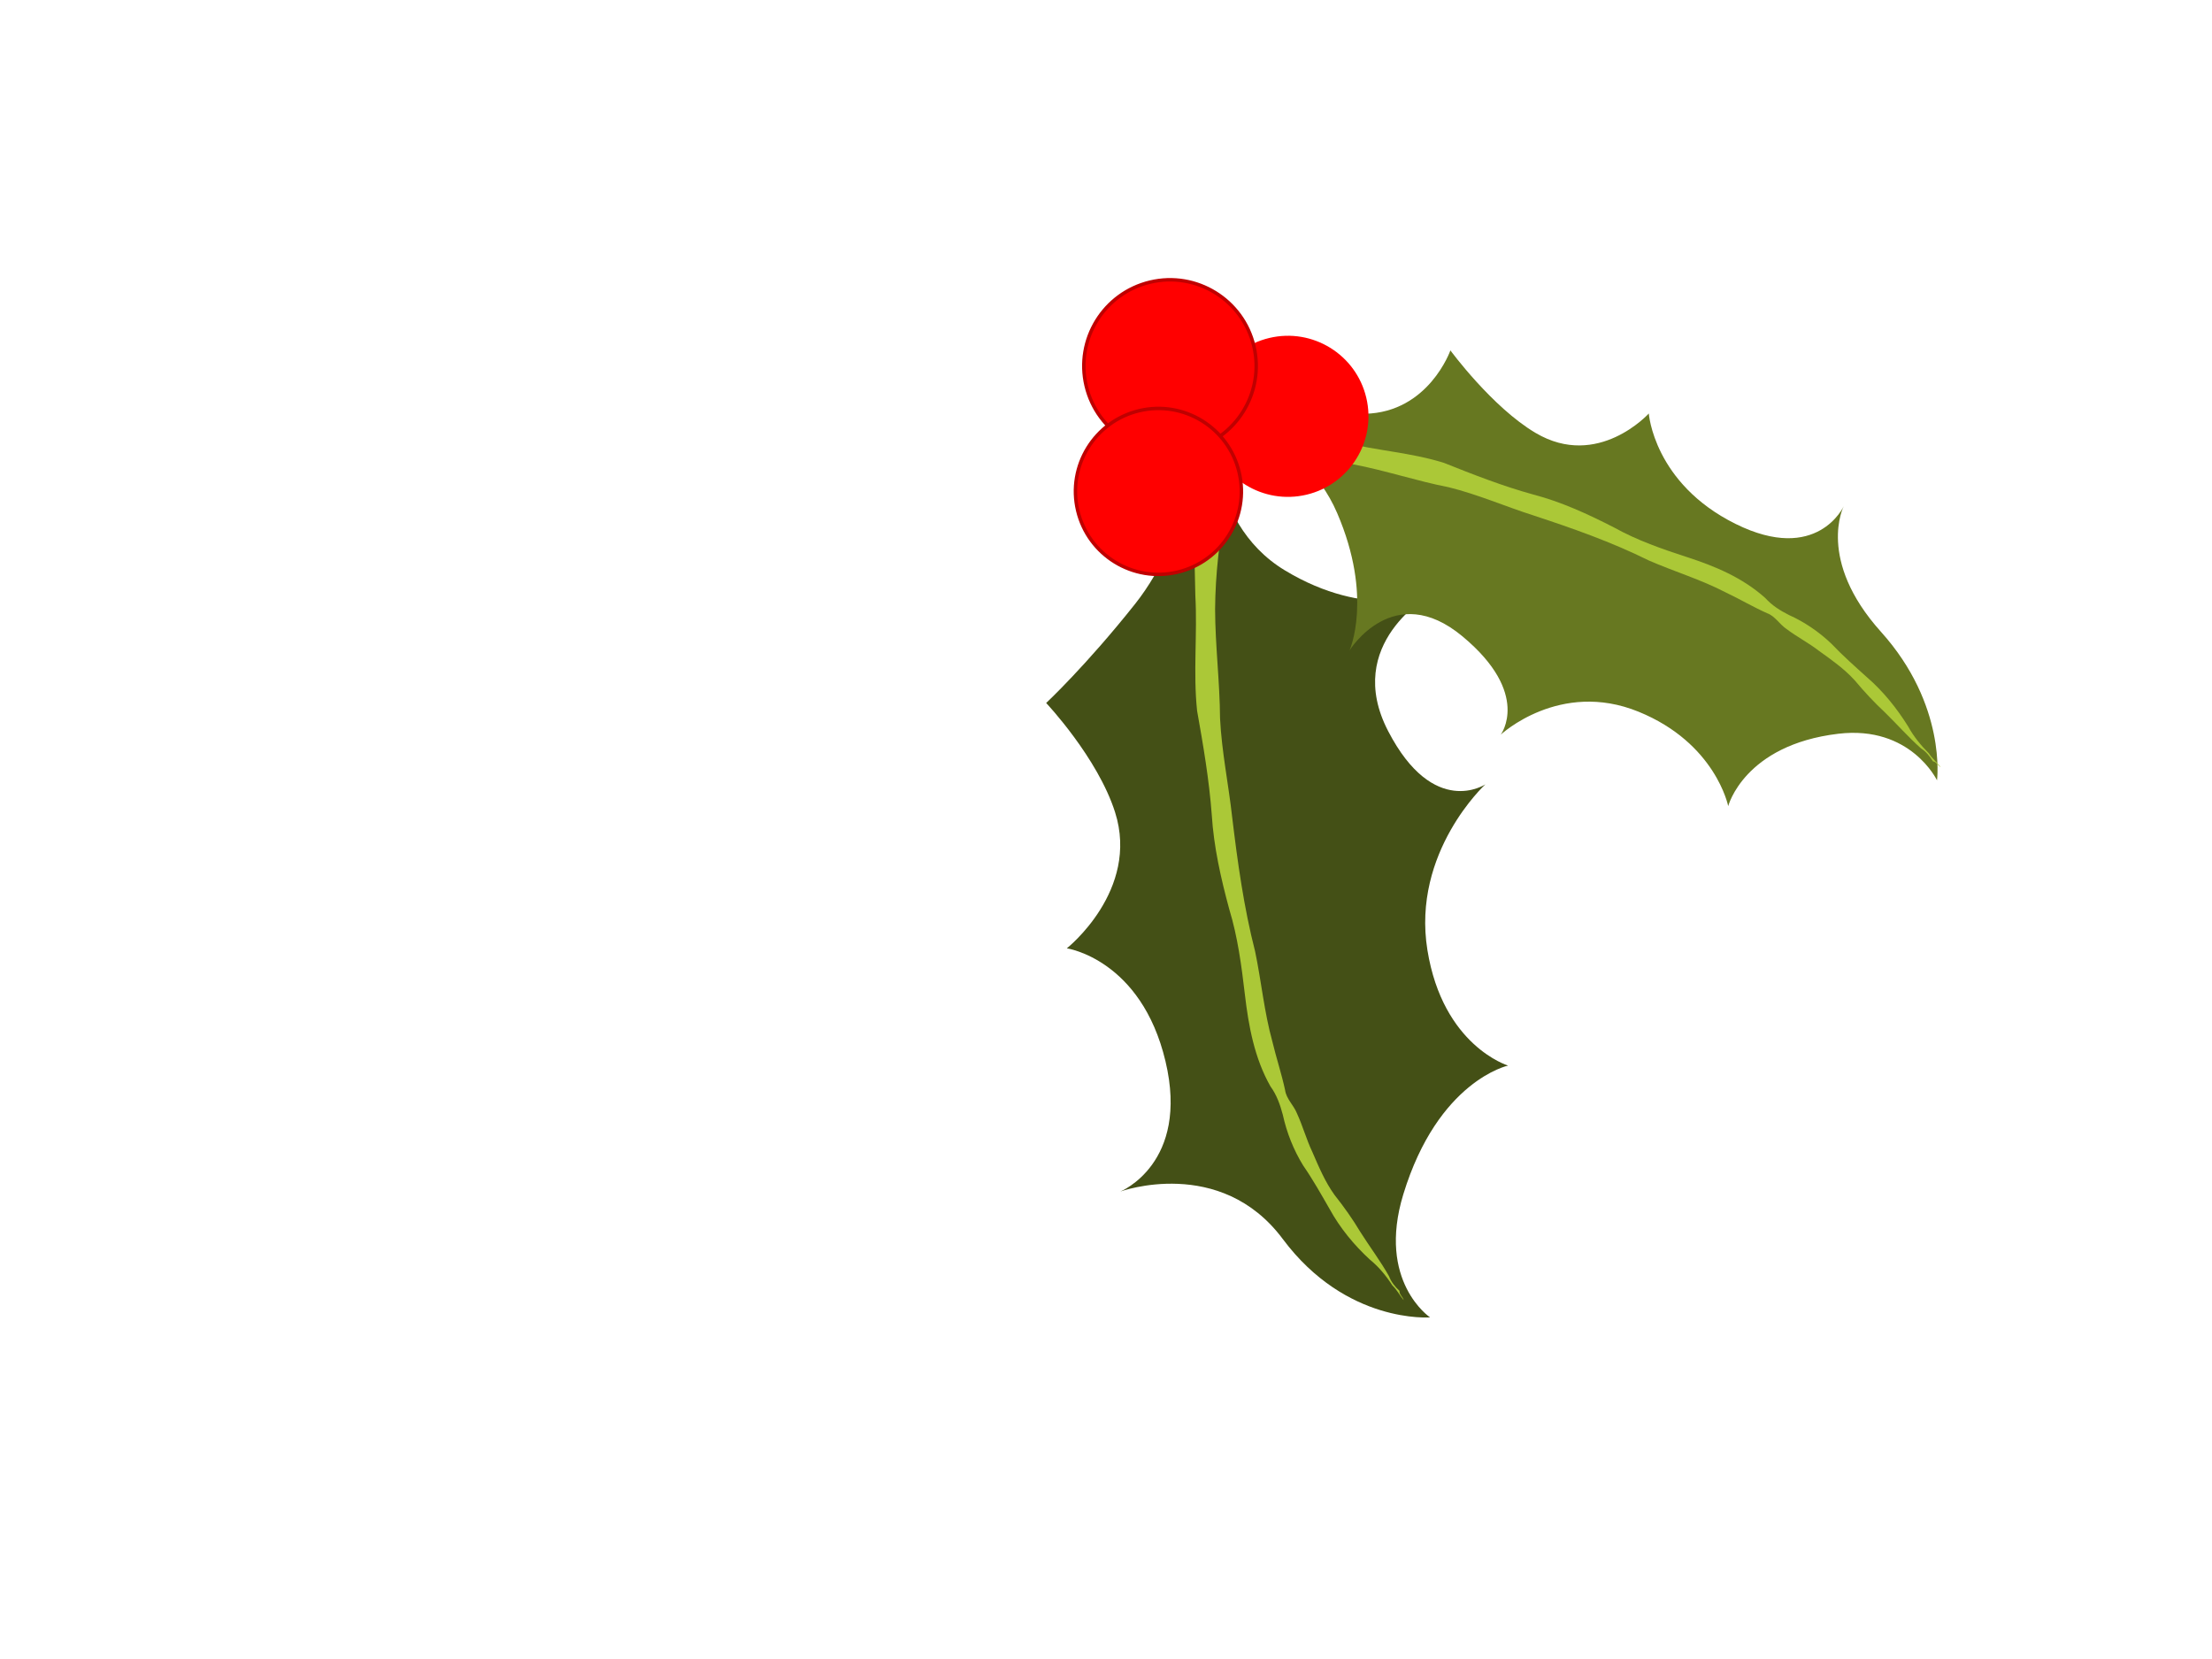
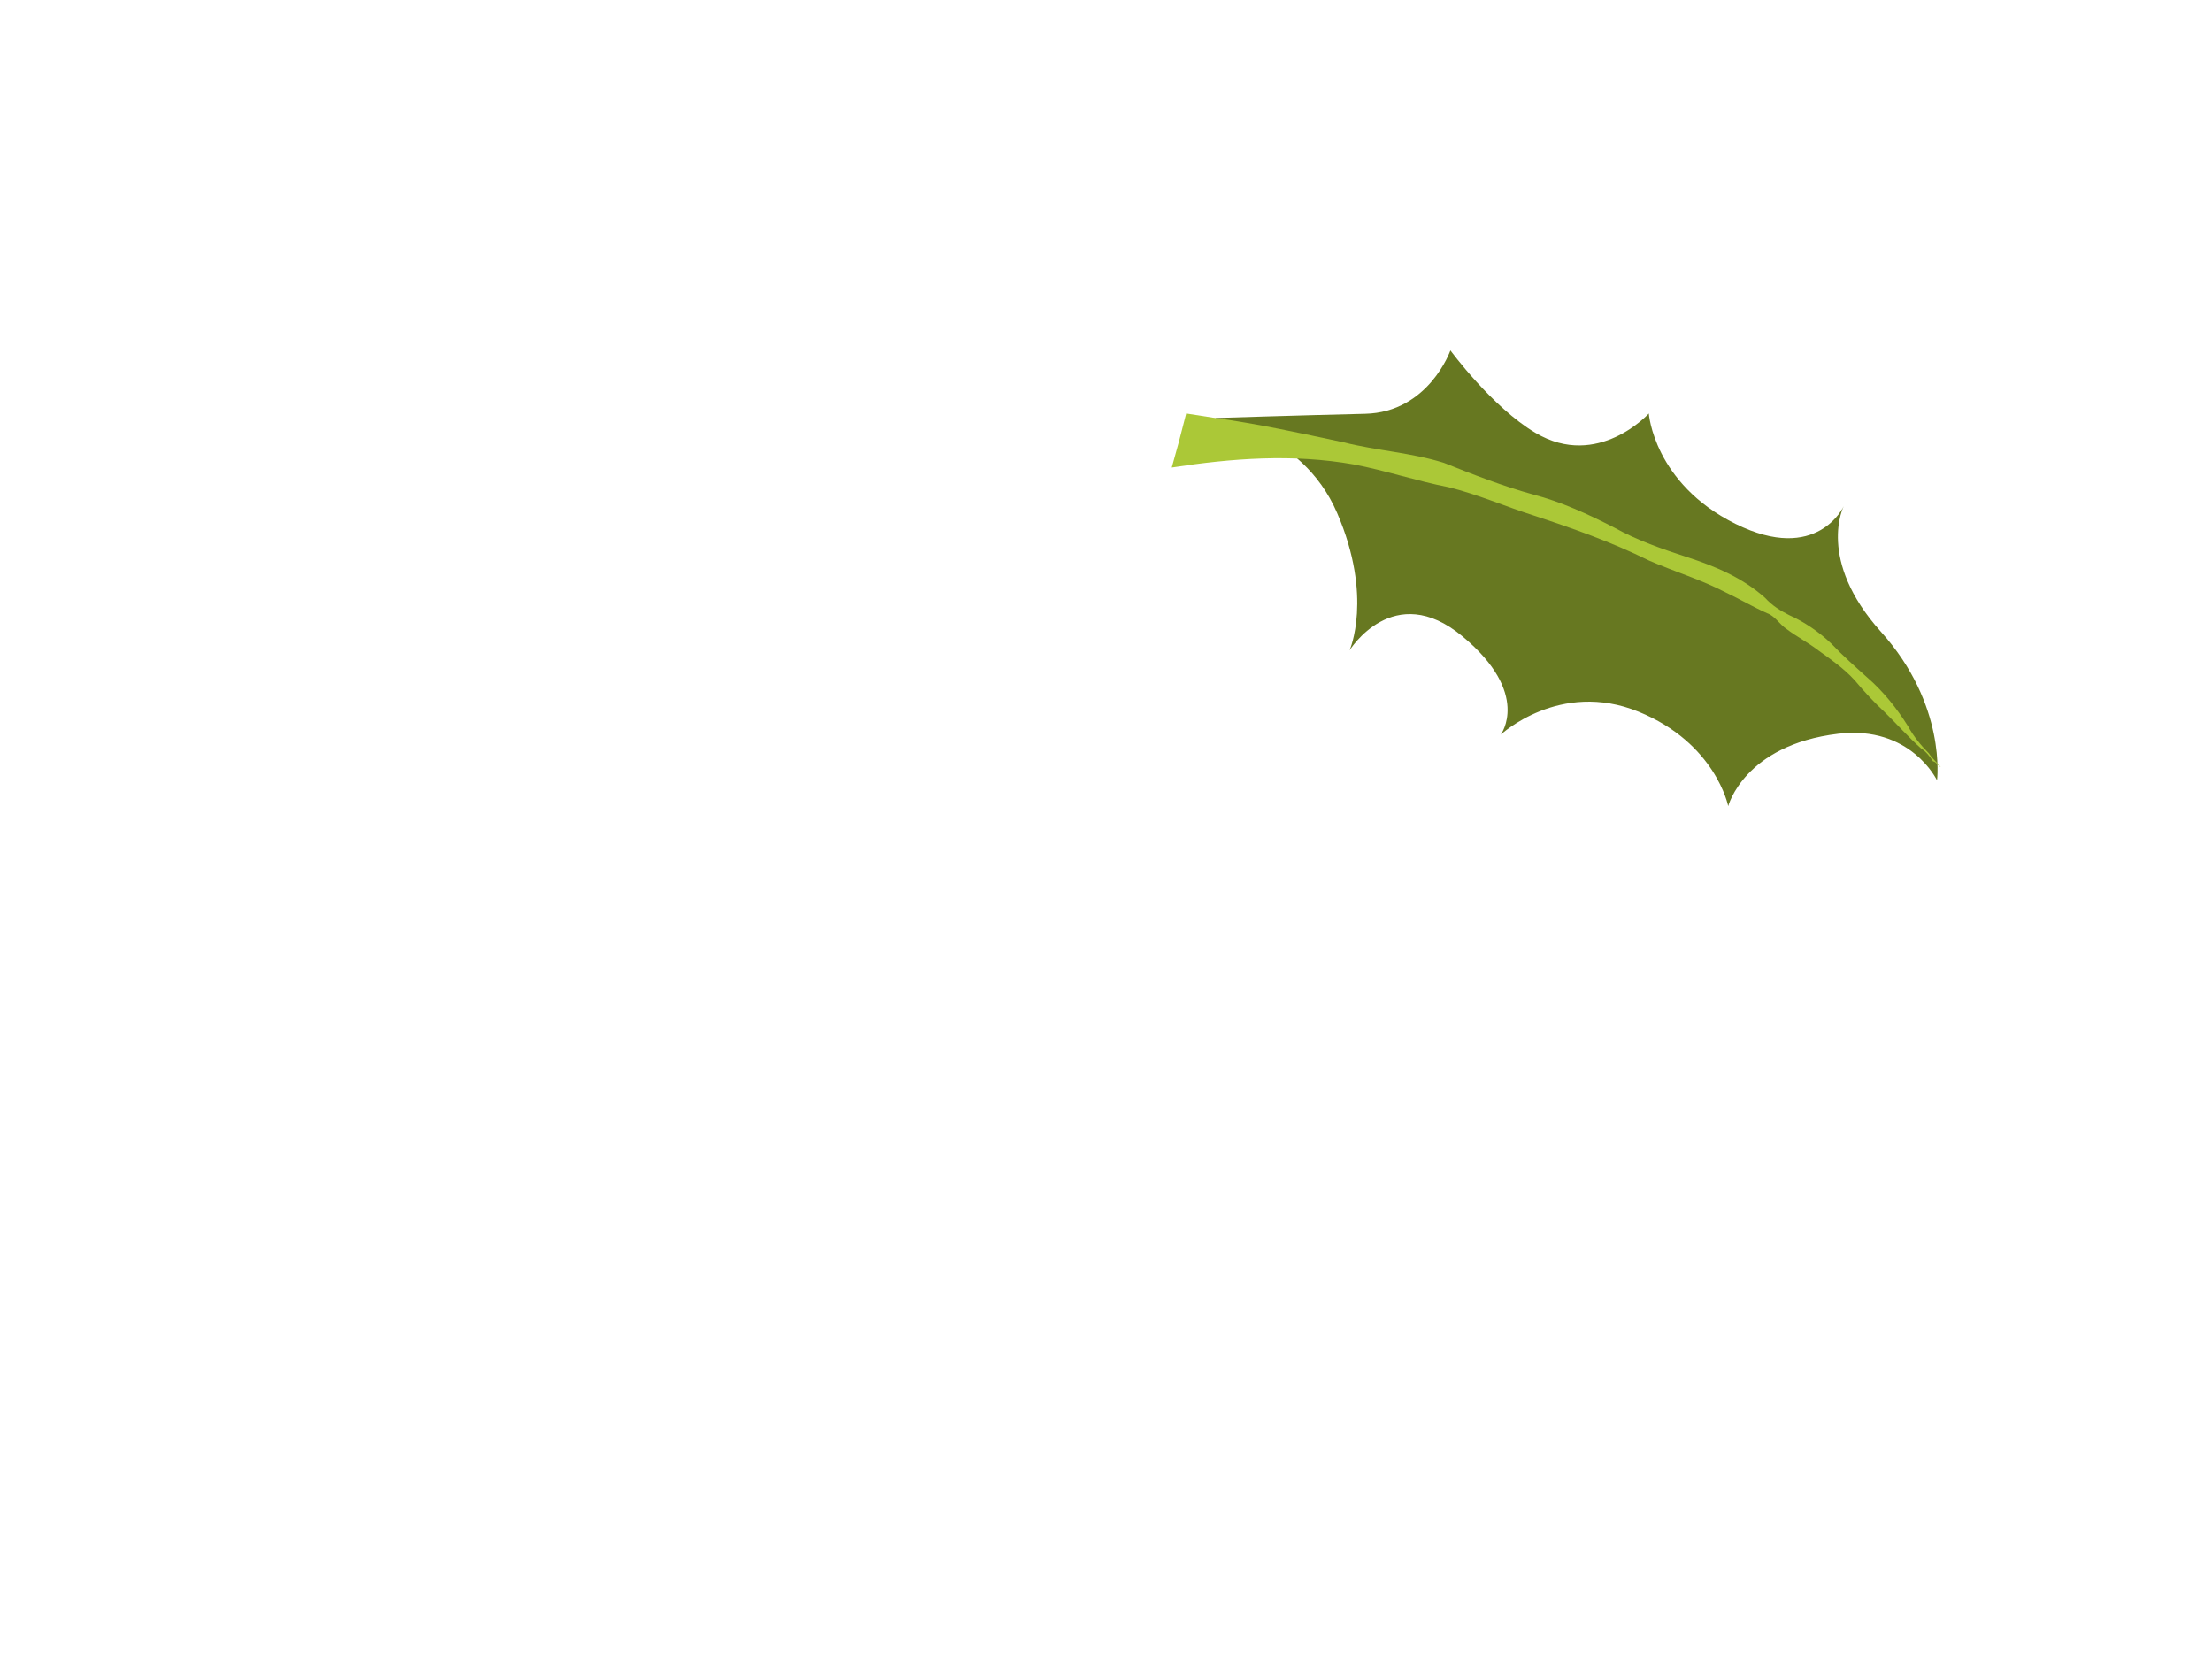
<svg xmlns="http://www.w3.org/2000/svg" width="640" height="480">
  <title>holly</title>
  <g>
    <g id="g3244" transform="rotate(346.62, 369.181, 253.145)">
-       <path d="m381.614,119.663c0,0 -13.76,31.882 -33.884,47.722c-17.966,14.141 -31.723,21.973 -31.723,21.973c0,0 10.845,18.814 12.078,35.356c1.767,23.693 -22.688,35.084 -22.688,35.084c0,0 20.206,8.03 20.205,38.401c-0.002,30.371 -21.411,33.636 -21.411,33.636c0,0 30.555,-3.512 42.523,24.241c12.177,28.236 36.213,31.92 36.213,31.92c0,0 -12.644,-13.643 0.714,-36.436c17.4,-29.69 38.107,-29.215 38.107,-29.215c0,0 -17.039,-9.871 -14.975,-37.91c2.107,-28.628 27.403,-42.769 27.403,-42.769c0,0 -16.843,6.26 -23.79,-21.485c-6.947,-27.745 21.019,-35.526 21.019,-35.526c0,0 -19.519,2.872 -39.357,-16.673c-19.837,-19.545 -9.155,-49.768 -10.432,-48.32z" id="path3246" stroke-width="1px" fill-rule="evenodd" fill="#445016" />
-       <path d="m385.944,118.619c2.616,0.05 5.231,0.099 7.847,0.149c-10.072,17.464 -19.091,35.794 -23.945,55.454c-2.413,10.284 -3.55,20.817 -5.926,31.109c-1.767,9.465 -2.022,19.12 -3.206,28.661c-1.49,13.035 -2.759,26.135 -2.528,39.27c-0.241,8.842 -1.504,17.648 -1.178,26.507c0.005,4.84 0.432,9.689 0.334,14.521c-0.264,2.593 1.413,4.84 1.774,7.349c0.796,3.946 0.913,7.995 1.758,11.936c0.816,4.592 1.58,9.265 3.375,13.593c1.845,3.946 3.473,7.991 4.784,12.146c1.645,4.796 3.697,9.466 5.097,14.337c0.211,1.751 0.985,3.382 1.965,4.83c-0.309,1.033 0.547,1.923 0.569,2.93c-0.8,-1.604 -1.201,-3.399 -2.192,-4.901c-1.116,-3.137 -2.58,-6.164 -4.619,-8.808c-3.492,-5.185 -6.272,-10.863 -7.935,-16.9c-1.4,-4.716 -2.749,-9.456 -4.536,-14.042c-1.667,-5.033 -2.425,-10.336 -2.336,-15.633c-0.07,-2.997 -0.395,-6.029 -1.568,-8.814c-2.619,-8.956 -2.136,-18.451 -1.052,-27.611c0.97,-8.315 1.841,-16.691 1.307,-25.072c-0.287,-9.258 -0.18,-18.577 1.402,-27.728c1.604,-10.013 2.257,-20.14 2.834,-30.254c1.423,-11.027 5.237,-21.551 7.206,-32.472c3.039,-14.162 5.985,-28.359 9.968,-42.293c0.761,-2.864 1.521,-5.728 2.282,-8.593c2.84,0.108 5.679,0.217 8.519,0.325z" id="path3248" stroke-dashoffset="0" stroke-miterlimit="4" fill="#abc837" />
-     </g>
+       </g>
    <g id="g3256" transform="rotate(10.25, 452.563, 165.993)">
      <path d="m345.328,139.598c0,0 24.261,-5.19 42.307,-8.889c18.045,-3.699 21.038,-22.442 21.038,-22.442c0,0 14.798,14.037 28.511,19.116c19.641,7.275 31.225,-11.367 31.225,-11.367c0,0 4.998,19.62 30.367,26.963c25.369,7.342 29.907,-10.6 29.907,-10.6c0,0 -5.096,16.665 17.073,33.847c22.555,17.481 23.599,39.402 23.599,39.402c0,0 -10.326,-14.361 -30.495,-8.185c-26.272,8.045 -27.627,26.276 -27.627,26.276c0,0 -6.804,-17.294 -30.399,-22.268c-24.091,-5.078 -38.043,13.634 -38.043,13.634c0,0 6.654,-13.223 -15.933,-26.009c-22.587,-12.787 -31.453,9.799 -31.453,9.799c0,0 4.05,-16.383 -10.597,-38.465c-14.647,-22.082 -40.797,-20.044 -39.479,-20.811z" id="path3258" stroke-width="0.912px" fill-rule="evenodd" fill="#677821" />
      <path d="m336.076,148.247c-0.235,2.572 -0.47,5.145 -0.706,7.717c16.54,-5.705 33.733,-10.175 51.66,-10.249c9.364,0.085 18.811,1.478 28.178,1.6c8.569,0.522 17.146,2.569 25.721,3.68c11.701,1.642 23.435,3.516 35.041,6.867c7.856,1.868 15.787,2.726 23.597,5.153c4.285,1.157 8.533,2.728 12.822,3.782c2.324,0.358 4.135,2.534 6.317,3.485c3.409,1.718 6.982,2.795 10.381,4.56c3.979,1.892 8.035,3.751 11.676,6.538c3.297,2.745 6.705,5.302 10.243,7.574c4.071,2.751 7.987,5.871 12.151,8.4c1.528,0.623 2.89,1.769 4.067,3.073c0.947,-0.057 1.644,0.992 2.534,1.254c-1.335,-1.165 -2.882,-1.984 -4.106,-3.312c-2.658,-1.839 -5.182,-3.992 -7.306,-6.617c-4.217,-4.652 -8.948,-8.725 -14.116,-11.789c-4.026,-2.493 -8.079,-4.941 -11.949,-7.782c-4.278,-2.829 -8.892,-4.833 -13.592,-6.005c-2.646,-0.782 -5.297,-1.821 -7.637,-3.632c-7.651,-4.695 -16.11,-6.481 -24.336,-7.598c-7.467,-1.029 -14.975,-2.169 -22.339,-4.686c-8.167,-2.483 -16.43,-4.596 -24.701,-5.224c-9.038,-0.812 -18.074,-2.582 -27.091,-4.423c-9.916,-1.23 -19.642,0 -29.522,-0.67c-12.864,-0.394 -25.75,-0.887 -38.513,-0.303c-2.617,0.063 -5.235,0.126 -7.852,0.189c-0.207,2.806 -0.414,5.612 -0.622,8.418l0,0l0,0z" id="path3260" stroke-dashoffset="0" stroke-miterlimit="4" fill="#abc837" />
    </g>
-     <circle transform="rotate(166.637, 372.633, 120.458)" fill="#ff0000" cx="372.631" cy="120.459" r="23.303" id="svg_1" />
-     <circle transform="rotate(166.637, 338.523, 105.887)" stroke="#bf0000" fill="#ff0000" cx="338.525" cy="105.887" r="24.934" id="svg_3" />
-     <circle transform="rotate(166.637, 335.166, 142.178)" stroke="#bf0000" fill="#ff0000" cx="335.165" cy="142.177" r="24.002" id="svg_4" />
    <title>Layer 1</title>
  </g>
</svg>